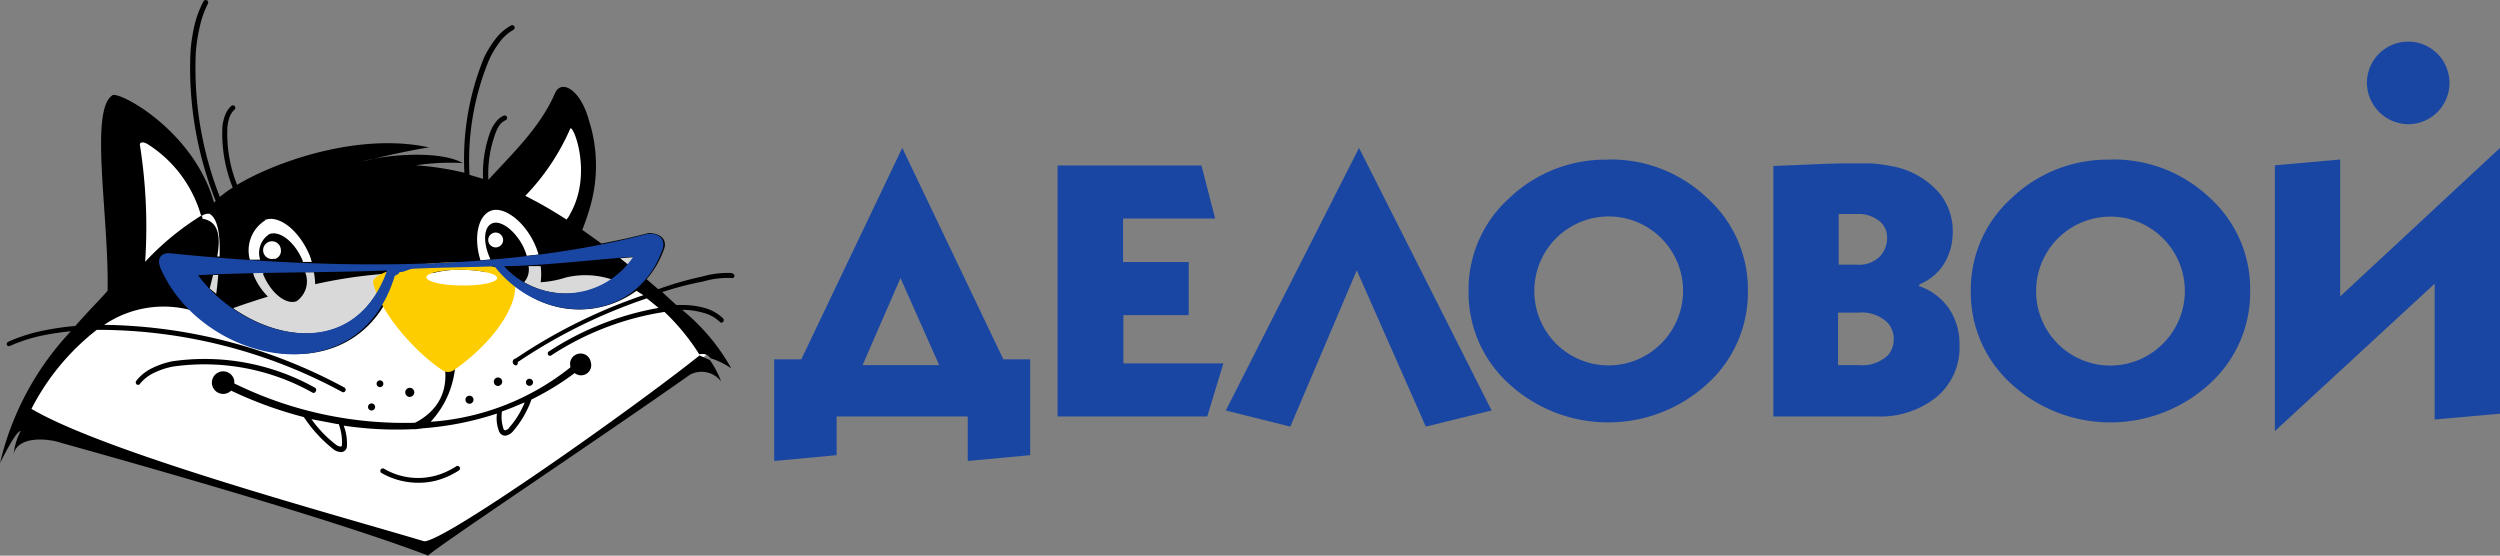
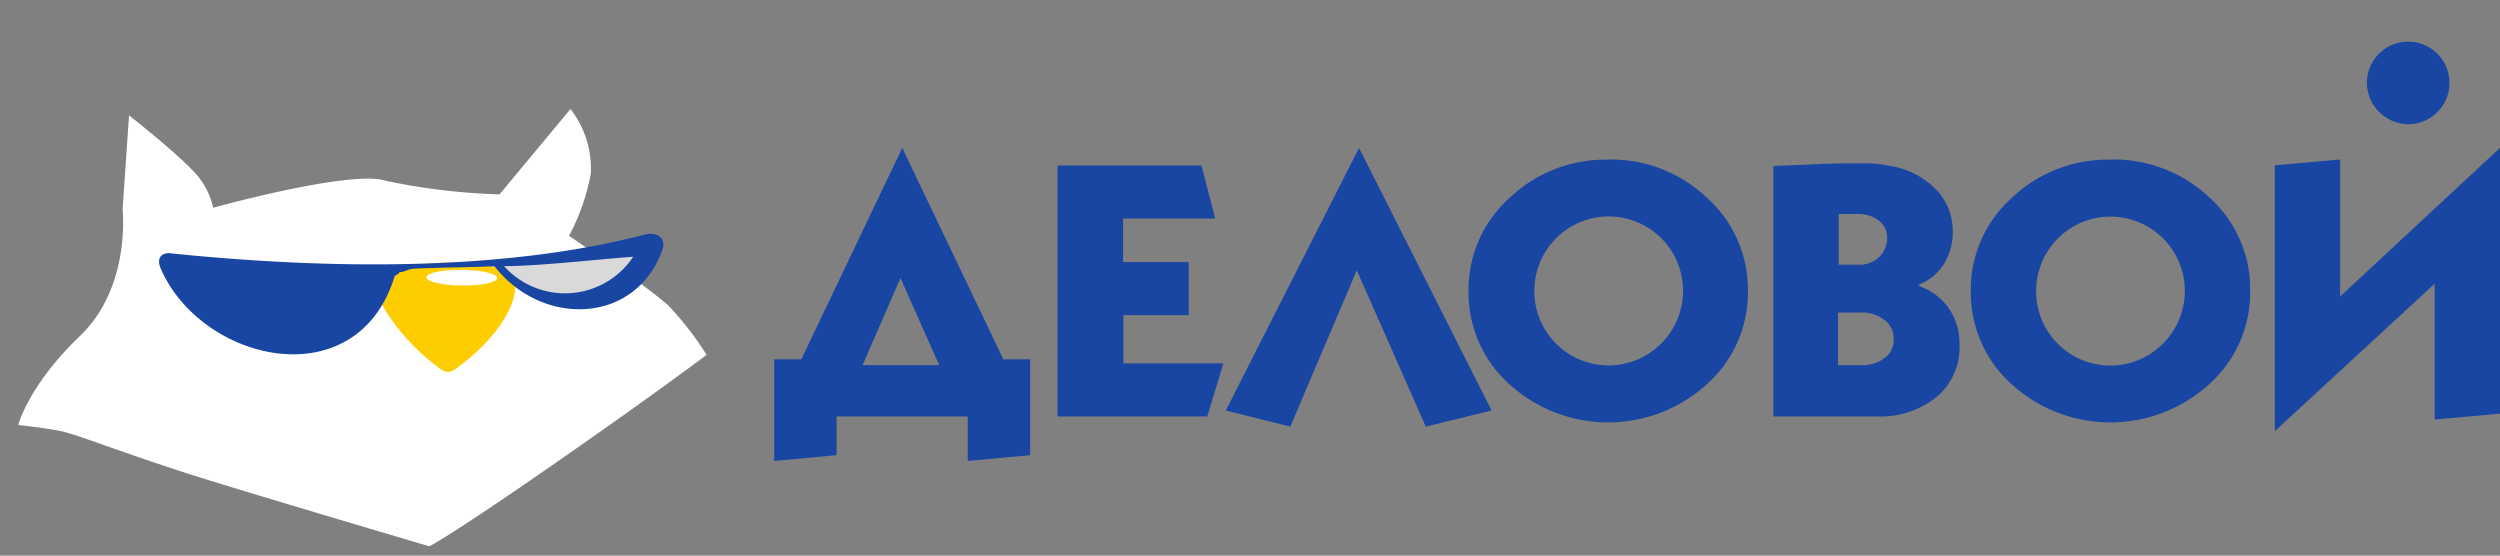
<svg xmlns="http://www.w3.org/2000/svg" id="logo" data-name="Layer 1" viewBox="0 0 155 34.45">
  <rect x="0" y="0" width="155" height="34.45" fill="#808080" stroke="none" />
  <defs>
    <style>
      .cls-1{fill:#1946a3;}.cls-1,.cls-2,.cls-3,.cls-4,.cls-5{fill-rule:evenodd;}.cls-2{fill:#fff;}.cls-3{fill:#d9d9d9;}.cls-5{fill:#fecd00;}
    </style>
  </defs>
  <path class="cls-1" d="M69.63 19.54h4.07v-3.29h-4.07v-2.7h5.71l-.85-3.29h-8.92v15.56h9.28l1-3.29h-6.2v-3zM76 25.45l4 1 4.12-9.69 4.28 9.69 4.08-1-8.22-16.28zM55.94 9.17l-6.26 13.11H48v6.3l3.87-.36v-2.4H60v2.76l3.87-.36v-5.94h-1.66zm-2.46 13.47l2.35-5.4 2.4 5.4h-4.75zm91.61-4.26V9.89l-4.05.36v16.48l9.91-9.14v8.42l4.05-.36V9.17zM130.85 9.9a8.62 8.62 0 0 0-6.13 2.38 7.62 7.62 0 0 0-2.53 5.76 7.62 7.62 0 0 0 2.52 5.77 9.1 9.1 0 0 0 12.27 0 7.62 7.62 0 0 0 2.53-5.76 7.62 7.62 0 0 0-2.51-5.79 8.64 8.64 0 0 0-6.14-2.37zm3.26 11.4a4.6 4.6 0 0 1-7.87-3.25 4.61 4.61 0 1 1 7.88 3.24zM99.71 9.9a8.62 8.62 0 0 0-6.13 2.38 7.62 7.62 0 0 0-2.53 5.76 7.62 7.62 0 0 0 2.52 5.77 9.1 9.1 0 0 0 12.27 0 7.62 7.62 0 0 0 2.53-5.76 7.62 7.62 0 0 0-2.52-5.77 8.64 8.64 0 0 0-6.14-2.39zM103 21.29a4.6 4.6 0 0 1-7.87-3.25 4.61 4.61 0 1 1 7.87 3.25zm16-3.57v-.09a3.17 3.17 0 0 0 1.61-1.41 3.77 3.77 0 0 0 .46-1.88 3.69 3.69 0 0 0-.9-2.45 5.11 5.11 0 0 0-2.9-1.59 10.25 10.25 0 0 0-1.26-.17h-1.53q-.78 0-2.53.08l-2 .08v15.53h6.4a5.56 5.56 0 0 0 3.71-1.2 4 4 0 0 0 1.43-3.24 3.91 3.91 0 0 0-.66-2.26 3.67 3.67 0 0 0-1.91-1.4zm-5-4.45h1.15a2.06 2.06 0 0 1 1.34.41 1.3 1.3 0 0 1 .51 1.07 1.65 1.65 0 0 1-.46 1.16 1.82 1.82 0 0 1-1.41.5H114v-3.14zm3 8.8a2.29 2.29 0 0 1-1.7.57h-1.34v-3.26h1.31a2.29 2.29 0 0 1 1.7.57 1.44 1.44 0 0 1 .44 1.07 1.48 1.48 0 0 1-.41 1.06zM149.25 7.7a2.56 2.56 0 1 0-2.5-2.66 2.59 2.59 0 0 0 2.5 2.66z" />
  <path class="cls-2" d="M1.13 26.35s.63-2.46 3.82-5.51 2.65-7.85 2.65-7.85L8 7.15s3.72 2.92 4.44 4a4.65 4.65 0 0 1 .78 1.73s8.5-2.36 10.66-1.68a39.2 39.2 0 0 0 7.09.85l4.4-5.29a6 6 0 0 1 1.26 4 13.15 13.15 0 0 1-1.35 3.86l1.57 1.08a32.82 32.82 0 0 1 4.58 3.23A20.05 20.05 0 0 1 43.81 22s-3.24 2.45-9.61 6.87-7.58 5-7.58 5-8.38-2.47-13.36-4-8.41-2.92-9.48-3.14-2.65-.38-2.65-.38z" />
  <path class="cls-3" d="M40.56 14.81l-.72.15-4.52.85-5.41.55 2.32 1.53 1.87.56h1.55l1.87-.13 1.18-1 1.21-1 .64-1.49zM16 16.55h-2.46l-2.73-.7.36 1.64 2.88 2.55 2.3 1.43 4.8-.8 2.37-2.22.61-2h.1-3.44z" />
-   <path class="cls-4" d="M29.15 25.03a.25.25 0 1 0-.29-.21.25.25 0 0 0 .29.21zm3.71-1.11a.22.22 0 1 0-.25-.19.22.22 0 0 0 .25.19zm-1.94 0a.26.26 0 1 0-.3-.22.26.26 0 0 0 .29.23zm-5.47.68a.28.28 0 1 0-.32-.23.28.28 0 0 0 .31.24zm-2.38.85a.22.22 0 1 0-.25-.19.22.22 0 0 0 .25.19zm22.34-8.52a5.62 5.62 0 0 0-1.85.21 20.74 20.74 0 0 0-2.75.79l-.72-.62a5.83 5.83 0 0 0 1.07-1.84c.23-.57-.16-1.02-.96-1.02-.94.25-1.92.46-2.91.65l-1.19-.85a13.45 13.45 0 0 0 .5-1.47 9.2 9.2 0 0 0-.09-5.33C36 5.57 34.8 4.86 34.4 5.8c-.9 2.1-2.72 3.81-4.12 5.35a7.25 7.25 0 0 1 .46-2.94 2.1 2.1 0 0 1 .26-.49 1 1 0 0 1 .35-.27.152.152 0 1 0-.12-.28 1.25 1.25 0 0 0-.46.36 2.41 2.41 0 0 0-.34.56 7.5 7.5 0 0 0-.48 3l-.84-.25a16.33 16.33 0 0 1 1.18-7.05A5.69 5.69 0 0 1 31 2.58a2.79 2.79 0 0 1 .83-.73.154.154 0 0 0-.15-.27 3.11 3.11 0 0 0-.93.8A6 6 0 0 0 30 3.6a16.64 16.64 0 0 0-1.21 7.11 18 18 0 0 0-3-.46 14.3 14.3 0 0 1 2.9-.14c-1.23-.7-3.91-.58-5.51-.27l-.75.19a6.2 6.2 0 0 1 .75-.19c1.07-.26 2.74-.61 3.42-.7-4.23-.93-9.36.8-11.9 2.32a8.54 8.54 0 0 1-.6-3.59 2.44 2.44 0 0 1 .15-.65 1.12 1.12 0 0 1 .29-.42.152.152 0 0 0-.2-.23 1.41 1.41 0 0 0-.37.54 2.74 2.74 0 0 0-.18.73 8.93 8.93 0 0 0 .64 3.79 6.59 6.59 0 0 0-.8.58 21.85 21.85 0 0 1-1.49-8.94 10 10 0 0 1 .26-1.67 5.7 5.7 0 0 1 .49-1.37.154.154 0 1 0-.27-.15 6 6 0 0 0-.55 1.44 10.38 10.38 0 0 0-.26 1.72 22.18 22.18 0 0 0 1.56 9.21l-.1.12C12.06 8.23 7.63 5.76 7 5.89c-1.49.86-.23 7.56-.33 12.14-.42.49-1.17 1.23-2 2.18a16.38 16.38 0 0 0-1.74.24 10.35 10.35 0 0 0-2.42.74.16.16 0 0 0-.08.2.14.14 0 0 0 .18.06A10.13 10.13 0 0 1 3 20.73c.45-.08.91-.15 1.39-.19A17.9 17.9 0 0 0 0 28.72c.19-.39 1-2 1.28-2a4.11 4.11 0 0 0-.43 1.4c.31-1.12 2.15-.93 2.92-.67 5 1.4 16.76 4.71 22.79 7-.08-.16 10.44-7.14 16.22-11.22a1.53 1.53 0 0 1 1.93.42 5.92 5.92 0 0 0-.7-1.33l-.64-.28c-4.28 3.41-15.82 11.55-17.07 11.52-5.59-1.67-19.76-5.5-24.35-8.21A14.67 14.67 0 0 1 6 20.45a31.82 31.82 0 0 1 15.21 3.85.14.14 0 0 0 .2-.06.16.16 0 0 0-.05-.21 32.16 32.16 0 0 0-14.9-3.89 6.58 6.58 0 0 1 5.49-.88c3.76 3.67 10.68 4.14 12.63-2.08a1.18 1.18 0 0 1 .27-.25h2a6.22 6.22 0 0 1 1.8-.2 7.78 7.78 0 0 1 1.52.15c-.06-.11-.12-.2-.17-.32h.72a2.65 2.65 0 0 0 1.09 1 6 6 0 0 0 7.65.47l.43.27a33.39 33.39 0 0 0-7.92 3.93.212.212 0 1 0 .06.42.2.2 0 0 0 .07-.2 33.34 33.34 0 0 1 8-3.95c.25.19.49.39.73.59A18.2 18.2 0 0 0 34 21.81a.16.16 0 0 0 0 .21.14.14 0 0 0 .2 0 17.72 17.72 0 0 1 7-2.68 13.52 13.52 0 0 1 2.15 2.62h.08a.58.58 0 0 1 .62.25 4.78 4.78 0 0 1 1.29.63 12.55 12.55 0 0 0-3.05-3.63 4.74 4.74 0 0 1 1.34.19 2.34 2.34 0 0 1 1 .56.14.14 0 0 0 .2 0 .16.16 0 0 0 0-.22 2.63 2.63 0 0 0-1.09-.63 5 5 0 0 0-1.42-.2h-.39l-.87-.8a19.86 19.86 0 0 1 2.55-.66 5.32 5.32 0 0 1 1.78-.21.14.14 0 0 0 .15-.14.15.15 0 0 0-.12-.13zm-32 1.29l-.41-.33.21-.84h.32c-.03.4-.08.84-.13 1.22zm.21-2.32h-.15c.2-1.15.14-2.17-.92-2.34 0-.07 0-.13-.06-.2A17 17 0 0 0 9 16.23a32.61 32.61 0 0 0-.33-7.27c0-.11.16-.23.52 0a7.75 7.75 0 0 1 3.29 4.46.61.61 0 0 1 .52-.16c.55.33.66 1.46.61 2.69zm2.82-2.27c.88-.32 2.13.68 2.77 2.23.05.13.08.25.12.38h-.56v-.07c-.48-1.15-1.4-1.89-2.06-1.66a1.38 1.38 0 0 0-.58 1.59h-.64a2.2 2.2 0 0 1 .94-2.43zm.6 2.4a.55.55 0 1 1 .37-.58.53.53 0 0 1-.41.62zm-2.55 3.06c.73-.26 1.44-.49 2.12-.7a4.14 4.14 0 0 1-.88-1.31c0-.05 0-.1-.05-.16h.64v.1c.48 1.15 1.4 1.89 2.06 1.66a1.5 1.5 0 0 0 .54-1.8h.54a4.2 4.2 0 0 1 .08.74 30 30 0 0 1 4.4-.65c-1.76 4.68-6.29 4.35-9.46 2.16zm20.86-11.1c.14-.4 1.44 2.74 0 5.27a1.24 1.24 0 0 1-.23.35c-.62-.4-1.22-.76-1.79-1.07l-.76-.4a14.1 14.1 0 0 0 2.78-4.15zm-4.49 7.33a.46.46 0 1 1 .32-.54.45.45 0 0 1-.32.54zm-.37-1.46c-.52.24-.55 1.22-.08 2.22l-.62.06c-.45-1.42-.15-2.79.66-3.08s2.13.69 2.77 2.23a5.22 5.22 0 0 1 .17.49l-.73.08a3.79 3.79 0 0 0-.23-.59c-.53-1.03-1.43-1.66-1.94-1.41zm2 3.64a1.18 1.18 0 0 0 .28-1h.75a3.67 3.67 0 0 1 0 1 6.51 6.51 0 0 0 1.58-.3 5.2 5.2 0 0 1 2.9.15 5.27 5.27 0 0 1-5.5.15zM39 16.45l-.55-.44.9-.07a4.19 4.19 0 0 1-.35.51zm-3.16 5.49a.64.64 0 0 0-.48.76v.08a15.59 15.59 0 0 1-8.66 3.37 5.74 5.74 0 0 0 1.54-3.77c.26-2.08-.93-1.07-.93-.71.87 2.5-.27 3.88-1.58 4.54a23.87 23.87 0 0 1-11.21-2.44.69.69 0 0 0 0-.2.7.7 0 1 0-.19.65 24.9 24.9 0 0 0 4.51 1.64 8.56 8.56 0 0 0 1.84 2 .81.81 0 0 0 .5.17.38.38 0 0 0 .33-.36 3.11 3.11 0 0 0-.2-1.28 22.26 22.26 0 0 0 4.3.22h.17l.49-.06a19.15 19.15 0 0 0 4.54-.91 2.2 2.2 0 0 0 .14 1.12.4.4 0 0 0 .4.25.77.77 0 0 0 .43-.24 6.19 6.19 0 0 0 1.17-2 16.85 16.85 0 0 0 2.68-1.64.63.63 0 0 0 1-.67.64.64 0 0 0-.8-.52zM21.2 27.58a.11.11 0 0 1-.07.11.56.56 0 0 1-.3-.12 7.37 7.37 0 0 1-1.52-1.58l.49.09 1.1.21h.1a3.2 3.2 0 0 1 .2 1.29zm10.37-1.05a.5.5 0 0 1-.25.15.12.12 0 0 1-.1-.08 2.42 2.42 0 0 1-.1-1.09q.59-.21 1.16-.46l.25-.1a5.27 5.27 0 0 1-.97 1.57zm-3.28 2.38a5 5 0 0 1-.69.37 4.16 4.16 0 0 1-3.79-.22.154.154 0 1 0-.15.27 4.61 4.61 0 0 0 3.33.48 4.71 4.71 0 0 0 .73-.25 5.39 5.39 0 0 0 .73-.39.155.155 0 1 0-.17-.26zM23.59 24a.21.21 0 1 0-.24-.18.21.21 0 0 0 .23.18zm-4 .25a.16.16 0 0 0-.06-.21 14 14 0 0 0-8.85-1.64 5.07 5.07 0 0 0-1.3.45 2.73 2.73 0 0 0-.92.75.16.16 0 0 0 0 .22.14.14 0 0 0 .2 0 2.45 2.45 0 0 1 .82-.67 4.79 4.79 0 0 1 1.23-.42 13.7 13.7 0 0 1 8.66 1.61.14.14 0 0 0 .21-.09z" />
  <path class="cls-5" d="M31.92 17.51c-.33-2-8.81-1.25-8.79 0 .41 1.77 2.41 4.16 4.29 5.44a.64.64 0 0 0 .72 0c2.47-1.72 4.01-4.04 3.78-5.44zm-3.25.19c-1.21 0-2.21-.23-2.23-.5s.94-.48 2.15-.47 2.21.23 2.23.5-.94.48-2.15.47z" />
-   <path class="cls-1" d="M24 16.77c-2.19 6.15-9 4.05-11.72.29 3.85-.2 7.67-.14 11.72-.29zm.79.1c.32 0 .5-.19.87-.21 2-.09 3.29-.08 5-.15 2.93 3.76 8.72 3.64 10.4-1 .24-.61-.14-1.11-.95-1-8.74 2.3-19.5 2.22-29.49 1.2-.5-.08-1 .2-.63 1 2.58 5.78 12.11 7.95 14.46.48 0-.15.26-.14.3-.29zm6.47-.37c2.17 0 5.72-.42 8-.58a5.08 5.08 0 0 1-8 .59z" />
+   <path class="cls-1" d="M24 16.77zm.79.1c.32 0 .5-.19.87-.21 2-.09 3.29-.08 5-.15 2.93 3.76 8.72 3.64 10.4-1 .24-.61-.14-1.11-.95-1-8.74 2.3-19.5 2.22-29.49 1.2-.5-.08-1 .2-.63 1 2.58 5.78 12.11 7.95 14.46.48 0-.15.26-.14.3-.29zm6.47-.37c2.17 0 5.72-.42 8-.58a5.08 5.08 0 0 1-8 .59z" />
</svg>